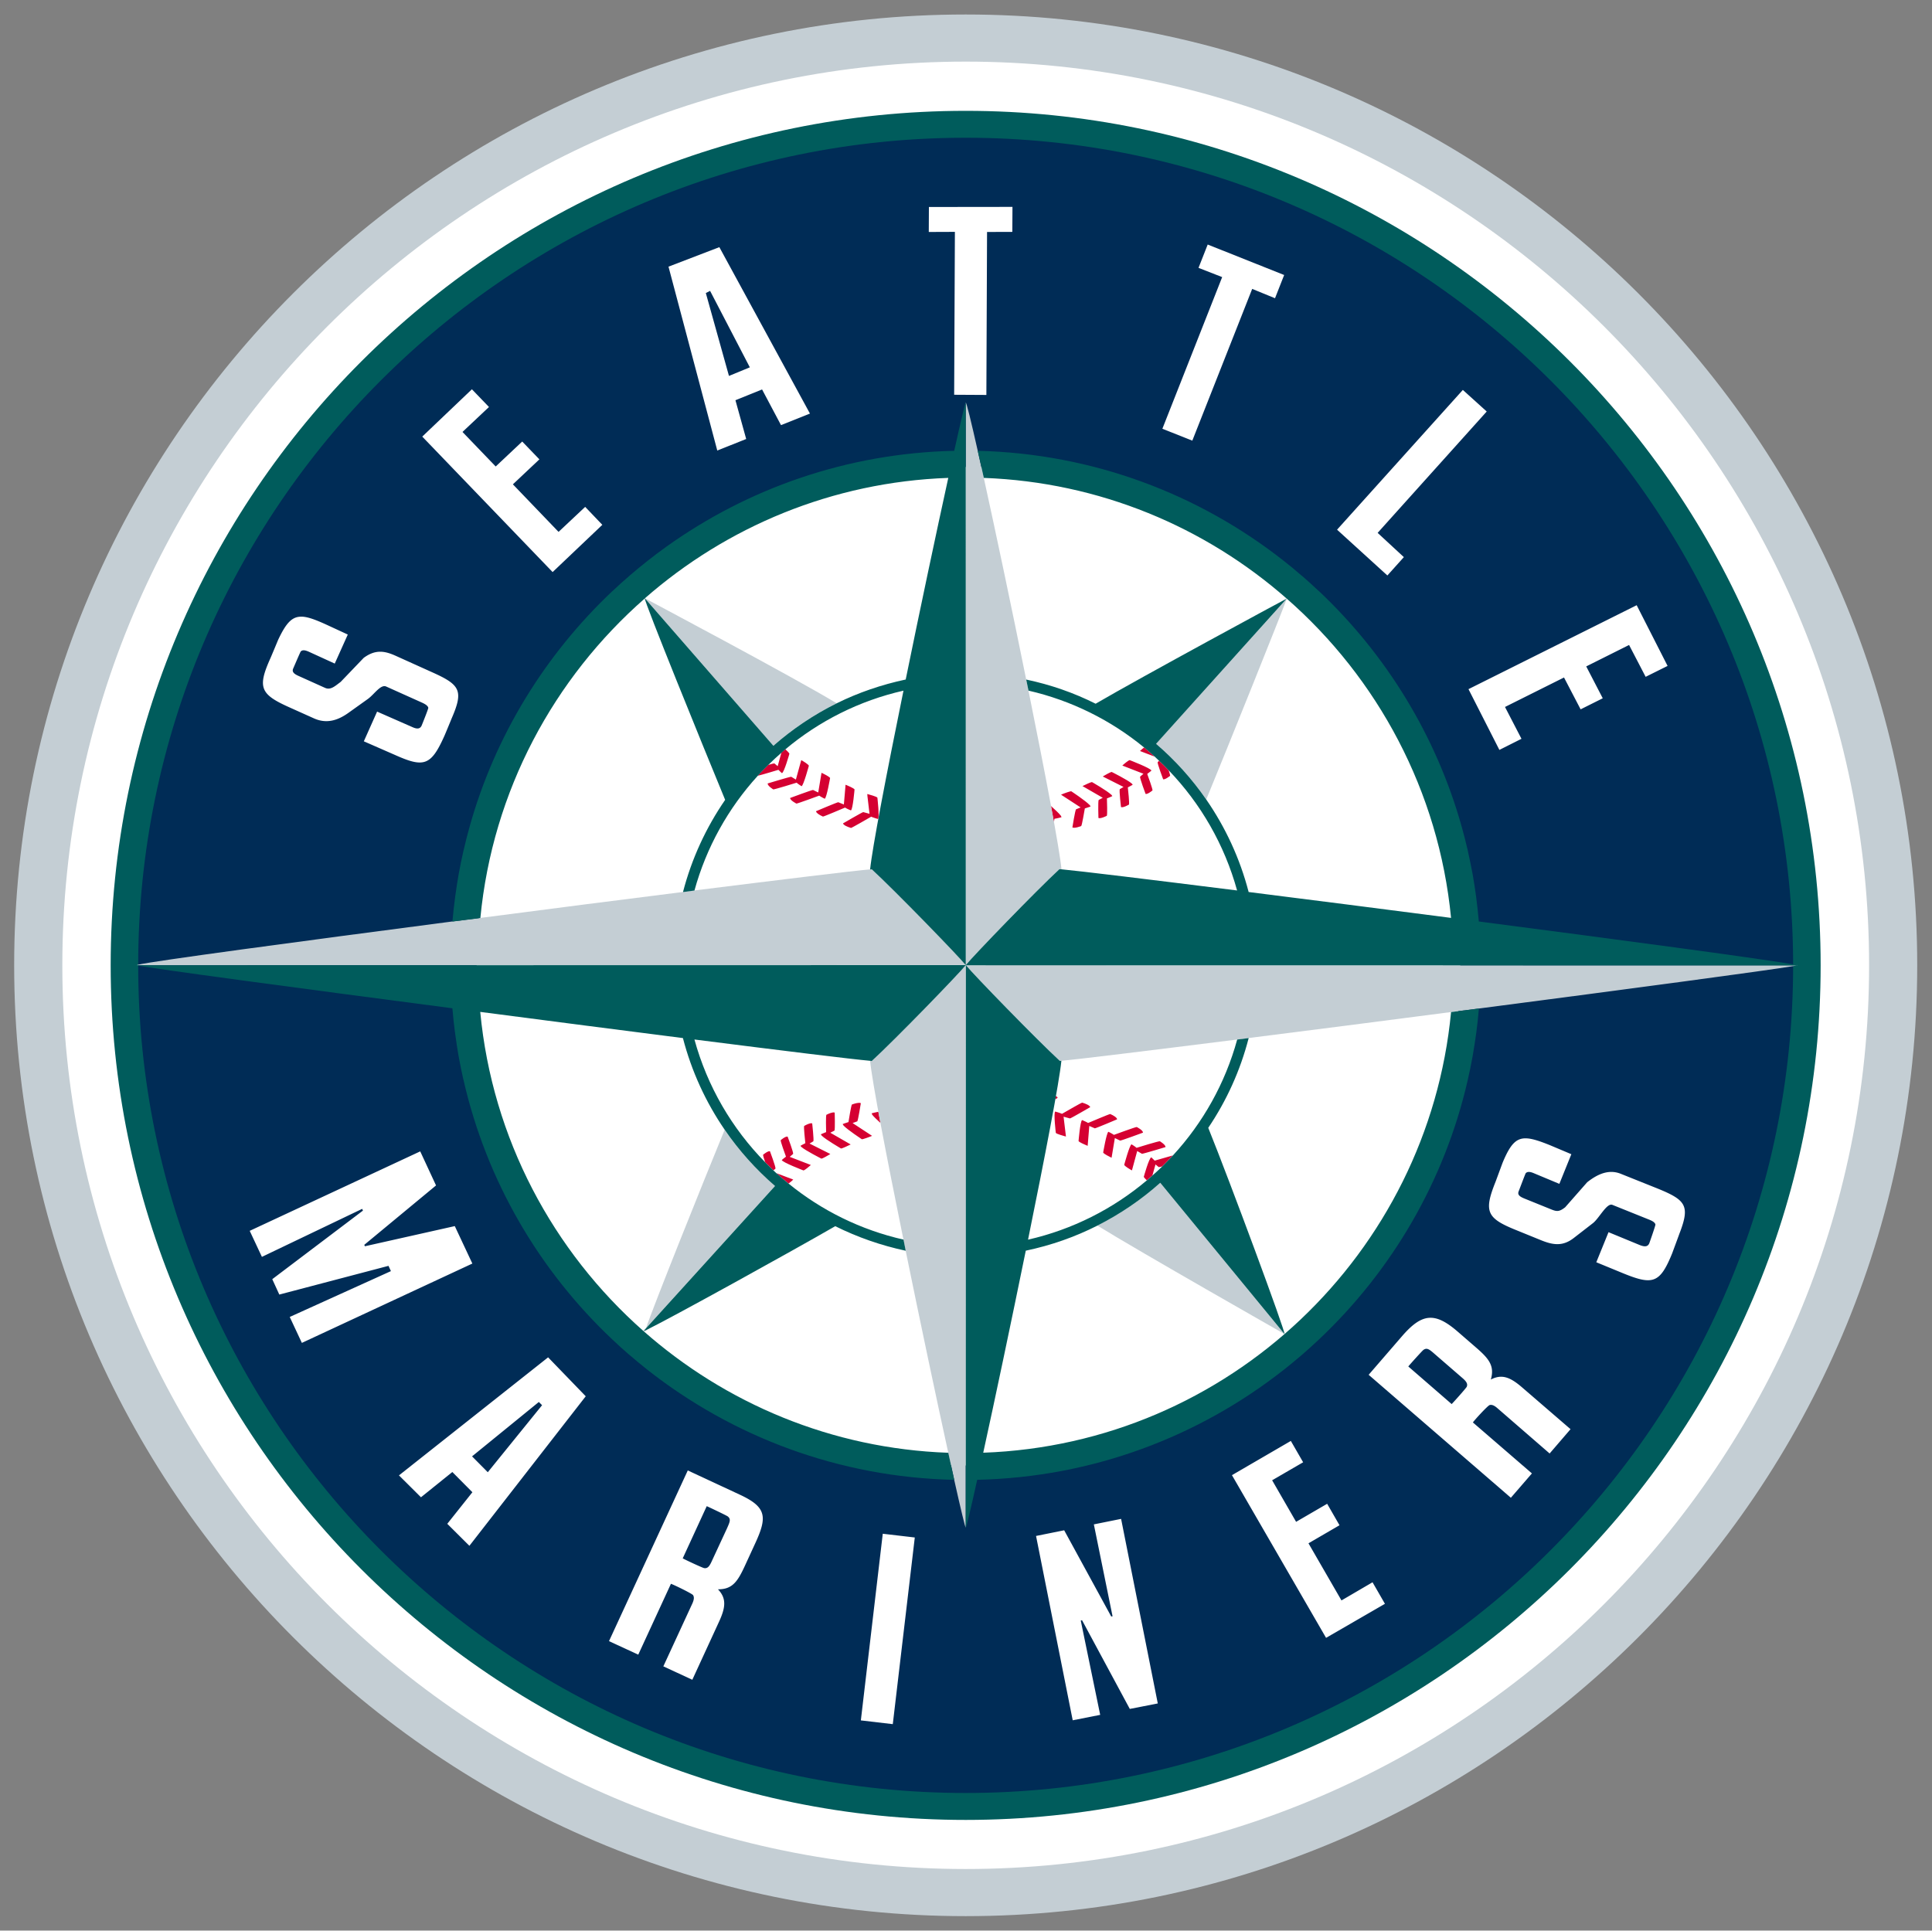
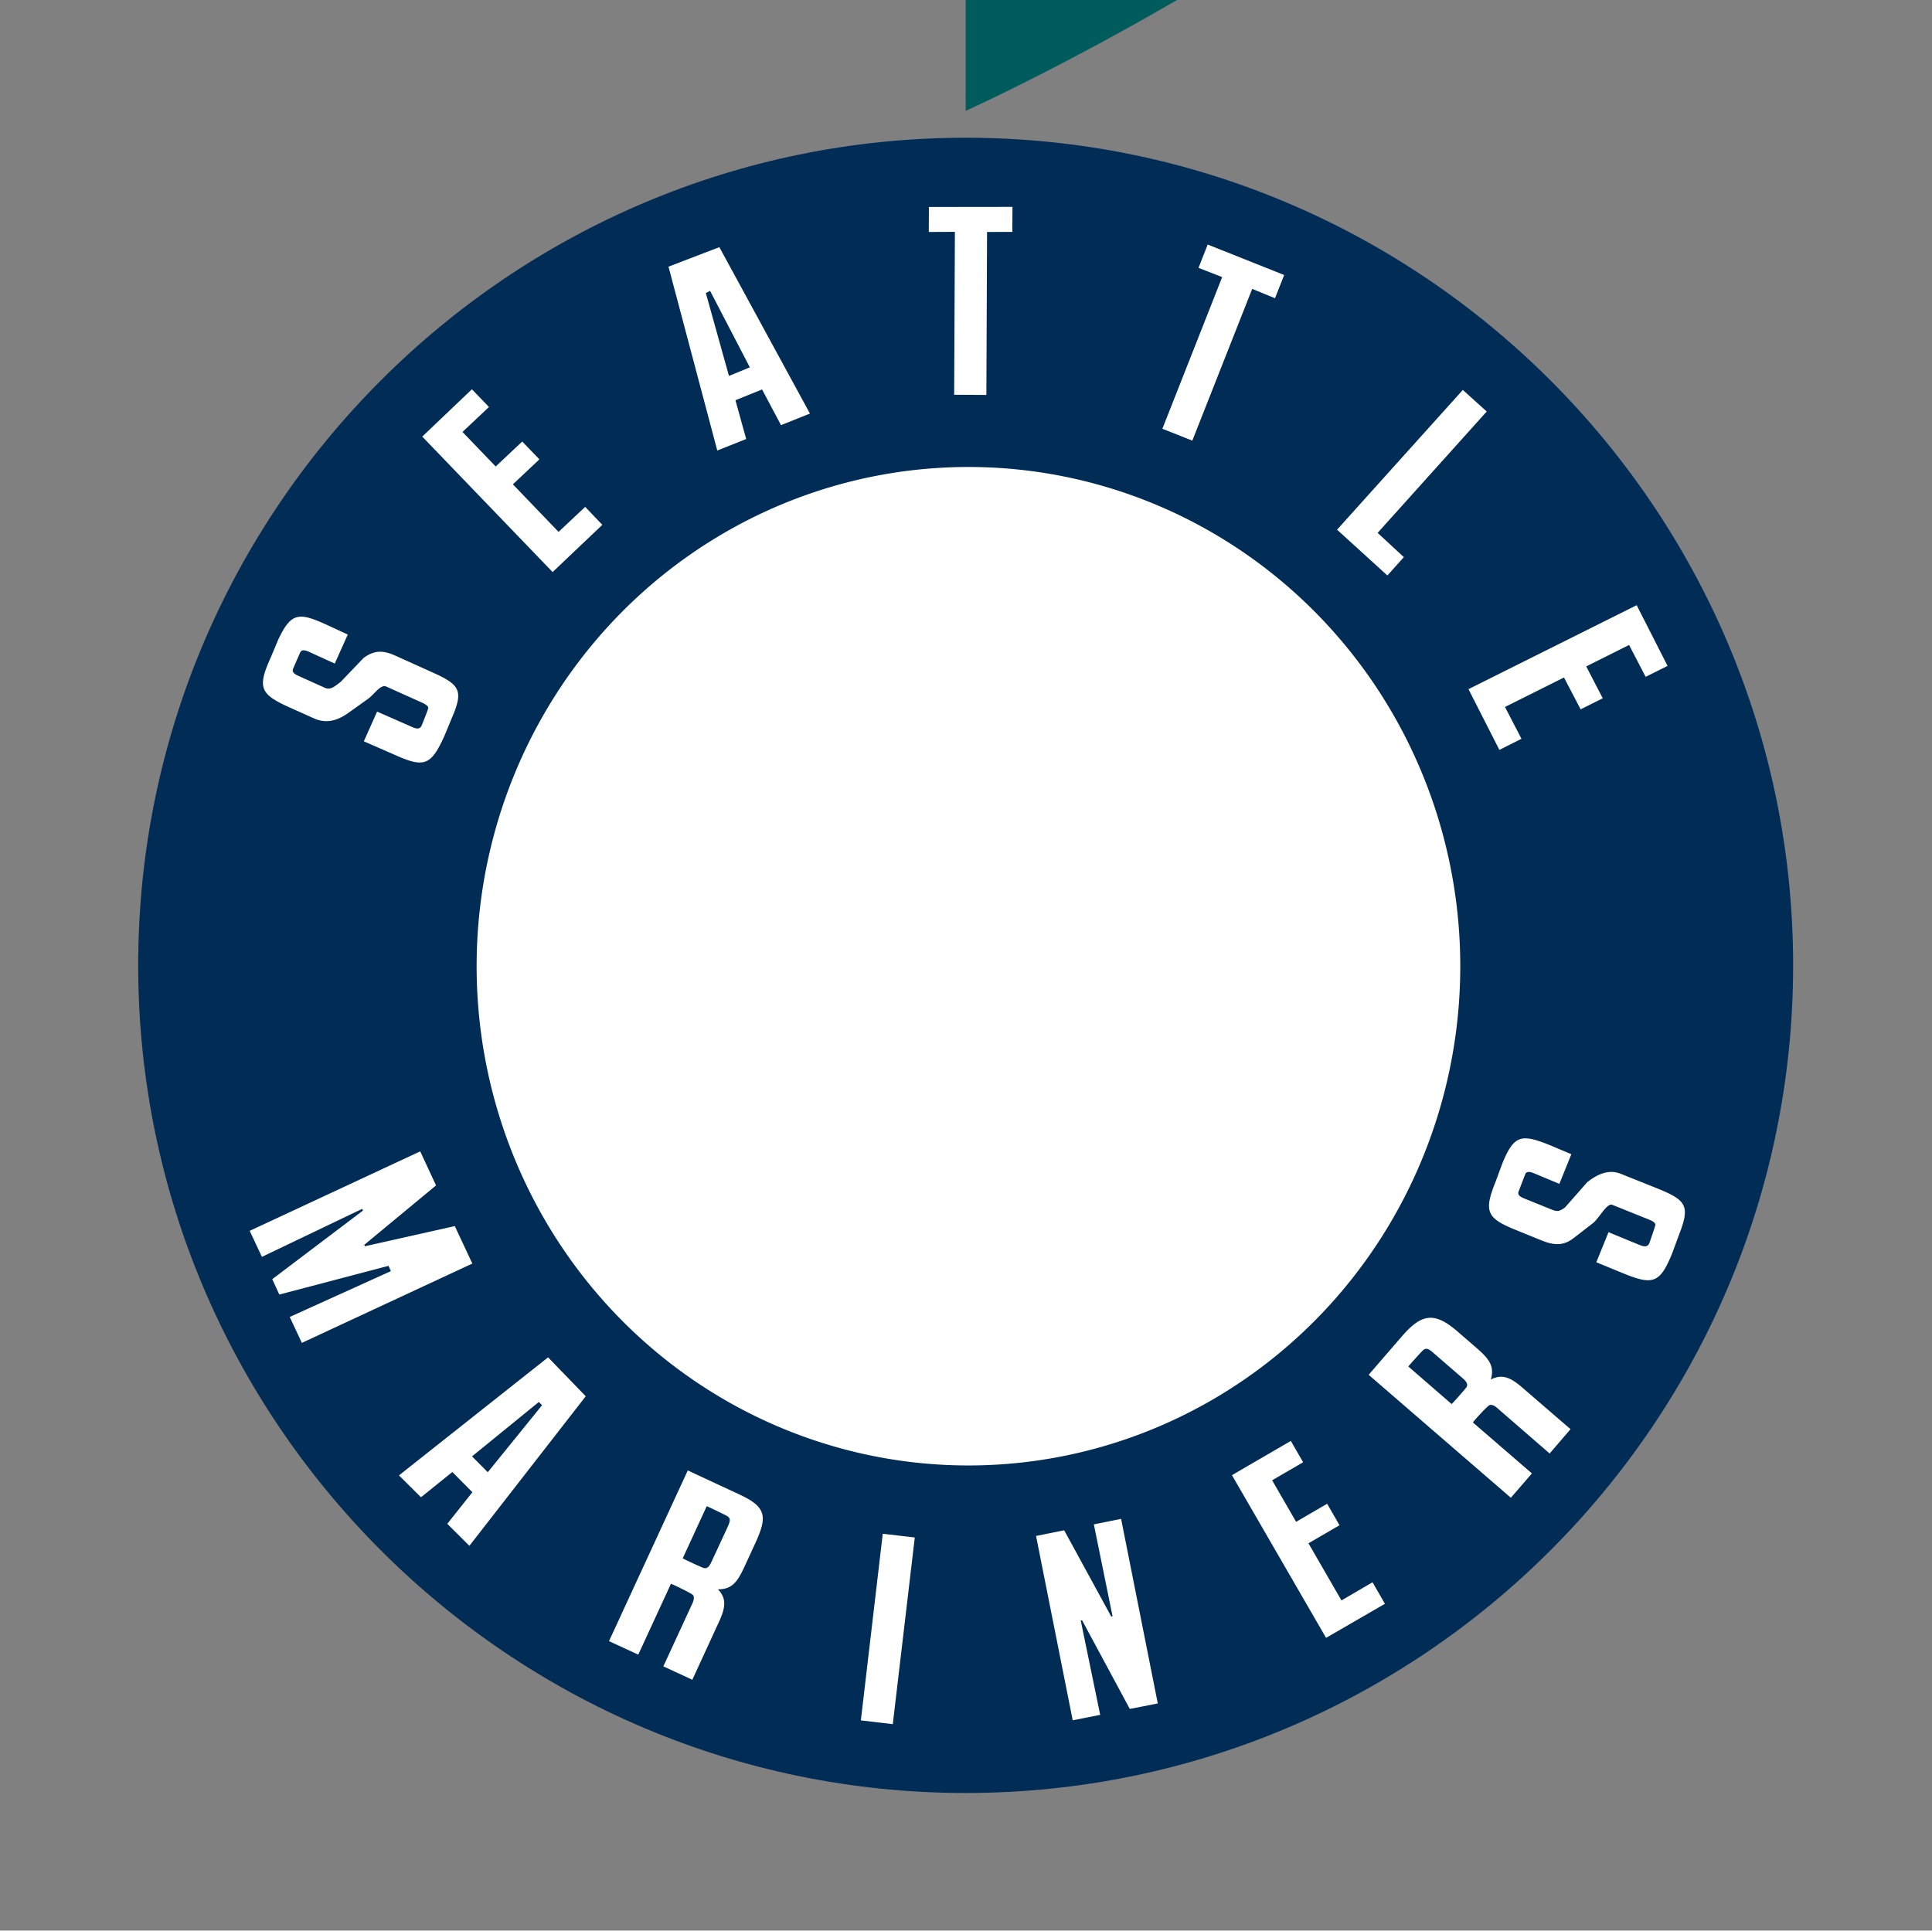
<svg xmlns="http://www.w3.org/2000/svg" height="200.88" width="201" version="1.1" viewBox="0 0 201 200.877">
  <rect x="0" y="0" width="201" height="200.877" fill="#808080" stroke="none" />
  <g transform="translate(137.56 -429.34)">
    <g transform="matrix(1.066 0 0 1.066 4.008 -36.558)">
-       <path d="m-131.42 531.27c0 51.175 41.658 92.811 92.865 92.811s92.865-41.636 92.865-92.811c0-51.173-41.658-92.804-92.865-92.804s-92.865 41.63-92.865 92.804" fill="#c4ced4" />
-       <path d="m-126.72 531.27c0-48.639 39.546-88.205 88.162-88.205 48.618 0 88.171 39.566 88.171 88.205 0 48.641-39.553 88.211-88.171 88.211-48.616 0-88.162-39.569-88.162-88.211" fill="#fff" />
-       <path d="m-38.558 447.87c-46.008 0-83.444 37.405-83.444 83.404 0 45.994 37.436 83.415 83.444 83.415s83.442-37.421 83.442-83.415c0-45.999-37.434-83.404-83.442-83.404" fill="#005c5c" />
+       <path d="m-38.558 447.87s83.442-37.421 83.442-83.415c0-45.999-37.434-83.404-83.442-83.404" fill="#005c5c" />
      <path d="m-38.558 612.06c-44.526 0-80.758-36.236-80.758-80.782 0-44.54 36.232-80.782 80.758-80.782 44.528 0 80.758 36.241 80.758 80.782 0 44.546-36.23 80.782-80.758 80.782" fill="#002c56" />
      <path d="m104.3 25.885-8.156 0.01-0.012 2.438 2.549-0.01-0.072 15.9 3.144 0.018 0.066-15.908 2.467-0.008 0.014-2.439zm19.053 3.676-0.896 2.275 2.309 0.902-5.836 14.803 2.922 1.16 5.844-14.812 2.227 0.912 0.893-2.268-7.461-2.973zm-47.66 0.254-4.963 1.904 4.76 17.947 2.822-1.125-1.049-3.785 2.6-1.051 1.846 3.481 2.826-1.127-8.842-16.244zm-0.904 4.268 3.879 7.463-2.037 0.838-2.258-8.09 0.416-0.211zm-23.246 9.604-4.846 4.619 12.723 13.223 4.852-4.611-1.674-1.752-2.598 2.441-4.457-4.641 2.586-2.438-1.676-1.74-2.588 2.436-3.242-3.371 2.586-2.436-1.666-1.73zm96.711 0.064-12.275 13.641 4.91 4.469 1.609-1.791-2.559-2.367 10.646-11.846l-2.33-2.106zm-48.25 7.521a48 48.727 0 0 0 -48 48.729 48 48.727 0 0 0 48 48.73 48 48.727 0 0 0 48 -48.73 48 48.727 0 0 0 -48 -48.729zm65.215 13.492-16.414 8.193 3.016 5.93 2.156-1.084-1.609-3.107 5.76-2.877 1.621 3.109 2.16-1.08-1.613-3.111 4.182-2.092 1.617 3.109 2.141-1.065-3.016-5.926zm-130.24 1.122c-0.985-0.048-1.565 0.599-2.352 2.269-0.034 0.089-0.693 1.663-0.742 1.77-1.292 2.872-0.999 3.538 1.848 4.809l2.387 1.072c1.18 0.532 2.267 0.256 3.371-0.535l1.9-1.357c0.615-0.44 1.242-1.45 1.781-1.215l3.547 1.594c0.335 0.157 0.525 0.309 0.568 0.48 0.022 0.085-0.61 1.642-0.645 1.73-0.157 0.355-0.461 0.367-0.932 0.148l-3.42-1.502-1.295 2.9 3.016 1.32c2.827 1.267 3.527 1.086 4.826-1.803 0.052-0.1 0.697-1.669 0.738-1.773 1.185-2.729 0.796-3.276-1.973-4.512l-3.48-1.571c-1.088-0.492-1.992-0.652-3.141 0.195l-2.246 2.344c-0.579 0.431-0.978 0.814-1.514 0.588l-2.602-1.172c-0.451-0.201-0.664-0.405-0.514-0.729 0.033-0.072 0.687-1.609 0.734-1.658 0.168-0.163 0.395-0.145 0.789 0.027l2.529 1.156 1.273-2.834-2.113-0.977c-1.013-0.46-1.75-0.739-2.341-0.768zm119.42 50.915c-0.986-0.013-1.538 0.648-2.252 2.35-0.04 0.098-0.654 1.772-0.695 1.877-1.182 2.943-0.862 3.577 2.031 4.74l2.428 0.988c1.202 0.485 2.135 0.59 3.197-0.248l1.84-1.426c0.601-0.463 1.363-2.011 1.902-1.787l3.609 1.451c0.34 0.139 0.546 0.278 0.59 0.465 0.022 0.08-0.559 1.726-0.594 1.824-0.147 0.355-0.447 0.375-0.932 0.184l-3.051-1.258-1.193 2.936 2.66 1.094c2.872 1.167 3.559 0.953 4.75-1.978 0.036-0.105 0.659-1.774 0.691-1.879 1.075-2.762 0.66-3.302-2.15-4.445l-3.547-1.42c-1.106-0.449-2.176-0.065-3.295 0.82l-2.148 2.443c-0.57 0.442-0.805 0.431-1.355 0.207l-2.633-1.066c-0.469-0.192-0.684-0.374-0.547-0.707 0.034-0.078 0.646-1.716 0.688-1.762 0.159-0.168 0.409-0.159 0.785 0l2.496 1.041 1.17-2.894-2.074-0.875c-1.032-0.415-1.78-0.666-2.371-0.674zm-107.9 1.273-16.641 7.756 1.19 2.541 9.787-4.686 0.074 0.17-8.85 6.693 0.688 1.502 10.656-2.803 0.236 0.514-9.875 4.475 1.184 2.531 16.639-7.744-1.715-3.656-8.77 1.967-0.064-0.137 7.004-5.799-1.543-3.324zm98.422 16.25c-0.831 0.076-1.631 0.667-2.602 1.789l-3.258 3.769 13.879 12.002 2.055-2.377-5.76-4.975c0.192-0.279 1.441-1.632 1.631-1.695 0.206-0.063 0.44 0.03 0.721 0.268l5.137 4.457 2.041-2.373-4.719-4.07c-1.146-0.988-1.964-1.345-3.062-0.773 0.398-1.355-0.213-2.064-1.467-3.148l-1.807-1.566c-1.097-0.942-1.958-1.382-2.789-1.307zm-0.27 3.022c0.241-0.028 0.478 0.176 0.881 0.529l2.664 2.307c0.416 0.353 0.555 0.594 0.438 0.871-0.074 0.148-1.277 1.496-1.471 1.686l-4.232-3.67c0.15-0.194 1.353-1.526 1.471-1.613 0.088-0.064 0.17-0.1 0.25-0.109zm-85.672 0.832-14.555 11.521 2.148 2.137 3.061-2.465 1.957 1.973-2.451 3.082 2.158 2.148 11.355-14.596-3.674-3.801zm-0.902 4.357 0.314 0.314-5.299 6.543-1.535-1.549 6.519-5.309zm73.391 3.801-5.748 3.342 9.185 15.879 5.746-3.322-1.211-2.102-3.031 1.772-3.221-5.576 3.029-1.762-1.205-2.096-3.031 1.762-2.34-4.057 3.027-1.756-1.201-2.084zm-58.857 2.881-7.689 16.662 2.857 1.318 3.188-6.916c0.313 0.107 2.055 0.954 2.16 1.107 0.119 0.194 0.097 0.428-0.055 0.783l-2.846 6.168 2.828 1.309 2.609-5.67c0.633-1.375 0.75-2.27-0.109-3.16 1.419 0.013 1.926-0.773 2.623-2.277l0.998-2.17c1.212-2.62 1.15-3.578-1.535-4.812l-5.029-2.342zm1.85 3.488c0.233 0.098 1.931 0.906 2.051 1 0.335 0.262 0.205 0.542-0.086 1.193l-1.482 3.195c-0.226 0.501-0.408 0.707-0.729 0.658-0.152-0.016-1.871-0.821-2.098-0.953l2.344-5.094zm40.441 1.24-2.66 0.537 1.826 8.973-0.131 0.018-4.59-8.414-2.746 0.553 3.578 17.992 2.682-0.529-1.897-9.207 0.127-0.029 4.66 8.656 2.731-0.535-3.58-18.014zm-23.261 1.45-2.139 18.22l3.117 0.365 2.147-18.219-3.125-0.365z" transform="translate(-138.29 431.36)" fill="#fff" />
-       <path d="m117.15 78.65c-0.13 0.094-0.246 0.203-0.246 0.203l-0.162 0.141 1.451 0.557c-0.342-0.309-0.69-0.609-1.043-0.9zm-35.02 0.174c-0.13 0.109-0.254 0.223-0.383 0.332l-0.361 1.32-0.32-0.268c-0.043-0.011-0.296 0.052-0.611 0.146-0.355 0.335-0.687 0.691-1.02 1.059 0.472-0.109 1.784-0.51 2.022-0.582 0.139 0.157 0.344 0.324 0.344 0.324 0.214-0.056 0.729-1.895 0.729-1.895-0.033-0.098-0.279-0.323-0.398-0.438zm33.613 1.06c-0.139 0.022-0.561 0.387-0.561 0.387l-0.16 0.143 2.062 0.803-0.33 0.284c-0.04 0.145 0.537 1.684 0.537 1.684 0.206 0.054 0.676-0.344 0.676-0.344 0.024-0.121-0.409-1.322-0.516-1.611 0.176-0.119 0.41-0.322 0.41-0.322-0.034-0.223-2.117-1.022-2.117-1.022zm-32.057 0.002-0.045 0.16-0.479 1.738-0.455-0.275c-0.114-0.013-2.297 0.652-2.297 0.652-0.031 0.235 0.549 0.582 0.549 0.582 0.105 0.011 2.042-0.58 2.275-0.656 0.176 0.161 0.486 0.344 0.486 0.344 0.192-0.083 0.709-2 0.709-2-0.058-0.148-0.592-0.461-0.592-0.461l-0.147-0.083zm34.924 0.064-0.141 0.135c-0.04 0.132 0.537 1.67 0.537 1.67 0.206 0.054 0.678-0.338 0.678-0.338 0.011-0.051-0.052-0.275-0.139-0.537-0.302-0.317-0.613-0.629-0.936-0.93zm-4.621 1.092c-0.128 0-0.668 0.318-0.668 0.318l-0.207 0.123 2.025 1.02-0.365 0.217c-0.072 0.13 0.117 1.744 0.117 1.744 0.197 0.105 0.777-0.238 0.777-0.238 0.061-0.109-0.079-1.419-0.109-1.68 0.204-0.094 0.471-0.256 0.471-0.256 0-0.029-0.029-0.064-0.082-0.107l0.01-0.01-0.031-0.014c-0.402-0.353-1.938-1.117-1.938-1.117zm-28.324 0.08-0.031 0.182-0.291 1.74-0.506-0.246c-0.109-0.011-2.236 0.781-2.236 0.781-0.009 0.237 0.615 0.549 0.615 0.549 0.109 0.002 2.063-0.721 2.223-0.777 0.195 0.141 0.539 0.303 0.539 0.303 0.192-0.094 0.523-2.027 0.523-2.027-0.076-0.139-0.676-0.428-0.676-0.428l-0.16-0.076zm26.402 0.908c-0.128-0.007-0.709 0.283-0.709 0.283l-0.225 0.105 1.98 1.143-0.4 0.213c-0.074 0.116-0.023 1.752-0.023 1.752 0.195 0.114 0.818-0.207 0.818-0.207 0.063-0.105 0.021-1.417 0.01-1.697 0.224-0.076 0.525-0.225 0.525-0.225 0-0.024-0.029-0.061-0.076-0.111l0.014-0.006-0.043-0.021c-0.4-0.387-1.871-1.228-1.871-1.228zm-24.061 0.26-0.01 0.176-0.15 1.748-0.547-0.219c-0.109 0-2.17 0.877-2.17 0.877 0 0.038 0.018 0.081 0.053 0.117 0.159 0.212 0.621 0.406 0.621 0.406 0.098 0 2.012-0.816 2.158-0.879 0.206 0.138 0.572 0.277 0.572 0.277 0.192-0.1 0.354-2.051 0.354-2.051-0.087-0.127-0.707-0.385-0.707-0.385l-0.174-0.068zm22.035 0.637c-0.128-0.015-0.766 0.234-0.766 0.234l-0.234 0.098 1.91 1.244-0.45 0.185c-0.087 0.098-0.352 1.76-0.352 1.76 0.179 0.139 0.859-0.127 0.859-0.127 0.083-0.094 0.31-1.492 0.354-1.719 0.226-0.065 0.557-0.191 0.557-0.191 0.002-0.025-0.027-0.069-0.072-0.119l0.021-0.012-0.053-0.025c-0.378-0.405-1.772-1.326-1.772-1.326zm-19.91 0.266 0.014 0.201 0.203 1.73-0.613-0.166c-0.107 0.016-1.973 1.102-1.973 1.102 0.007 0.045 0.04 0.075 0.072 0.109 0.186 0.192 0.713 0.334 0.713 0.334 0.094-0.013 1.841-1.023 1.961-1.096 0.235 0.103 0.666 0.225 0.666 0.225 0.165-0.141-0.057-2.086-0.057-2.084-0.094-0.118-0.801-0.303-0.801-0.303l-0.186-0.053zm17.93 1.174c0.098 0.554 0.196 1.075 0.283 1.57 0.031-0.141 0.04-0.265 0.053-0.328 0.244-0.031 0.686-0.15 0.686-0.15 0.009-0.02-0.013-0.065-0.051-0.117l0.018-0.01-0.031-0.021c-0.163-0.226-0.59-0.614-0.957-0.943zm-8.207 2.311s0.002 0.001 0.002 0.008c0-0.007-0.002-0.006-0.002-0.008zm8.682 25.984c-0.013 0.116-0.035 0.224-0.057 0.334 0.139-0.09 0.229-0.154 0.229-0.154-0.004-0.042-0.035-0.077-0.076-0.107-0.031-0.029-0.056-0.051-0.096-0.072zm2.566 0.654c-0.098 0.009-1.884 1.043-1.967 1.092-0.228-0.105-0.668-0.221-0.668-0.221-0.17 0.138 0.064 2.093 0.064 2.084 0.098 0.114 0.797 0.301 0.797 0.301l0.191 0.053-0.232-1.936 0.623 0.17c0.105-0.011 1.975-1.103 1.975-1.103-0.009-0.034-0.032-0.075-0.066-0.109h-0.006c-0.186-0.19-0.711-0.33-0.711-0.33zm-21.816 0.021c-0.27 0.015-0.658 0.164-0.658 0.164-0.072 0.09-0.298 1.479-0.334 1.713-0.233 0.065-0.566 0.195-0.566 0.195-0.002 0.022 0.098 0.158 0.098 0.158 0.385 0.404 1.773 1.324 1.773 1.324 0.118 0.009 0.762-0.238 0.762-0.238l0.236-0.094-1.9-1.248 0.459-0.17c0.078-0.101 0.344-1.766 0.344-1.766-0.045-0.035-0.123-0.044-0.213-0.039zm1.922 0.871c-0.239 0.042-0.645 0.15-0.645 0.15-0.009 0.029 0.009 0.071 0.053 0.123l-0.018 0.002 0.029 0.033c0.139 0.181 0.465 0.486 0.783 0.775-0.065-0.376-0.138-0.733-0.203-1.084zm-4.469 0.072c-0.257 0.043-0.6 0.223-0.6 0.223-0.067 0.101-0.034 1.42-0.025 1.691-0.223 0.081-0.514 0.215-0.514 0.215 0 0.033 0.107 0.15 0.107 0.15 0.4 0.385 1.861 1.234 1.861 1.234 0.128 0 0.717-0.289 0.717-0.289l0.225-0.105-1.988-1.145 0.408-0.211c0.065-0.119 0.021-1.75 0.021-1.75-0.051-0.028-0.127-0.028-0.213-0.014zm27.102 0.148c-0.105 0-2.041 0.828-2.158 0.873-0.212-0.13-0.588-0.281-0.588-0.281-0.186 0.098-0.346 2.051-0.346 2.051 0.085 0.13 0.719 0.389 0.719 0.389l0.17 0.074 0.16-1.941 0.539 0.232c0.11 0 2.174-0.879 2.174-0.879 0-0.042-0.022-0.083-0.055-0.121h0.008l-0.01-0.006c-0.161-0.203-0.613-0.391-0.613-0.391zm-29.293 0.914c-0.249 0.056-0.578 0.25-0.578 0.25-0.056 0.105 0.084 1.414 0.115 1.684-0.206 0.096-0.471 0.252-0.471 0.252 0.002 0.018 0.031 0.06 0.076 0.104l-0.004 0.002 0.016 0.01c0.385 0.344 1.951 1.139 1.951 1.139 0.13-0.009 0.666-0.33 0.666-0.33l0.205-0.123-2.029-1.02 0.373-0.221v-0.002c0.065-0.123-0.113-1.742-0.113-1.742-0.05-0.024-0.124-0.021-0.207-0.002zm31.879 0.354c-0.105-0.011-2.102 0.721-2.228 0.768-0.195-0.141-0.537-0.303-0.537-0.303-0.186 0.094-0.51 2.029-0.51 2.029 0.069 0.139 0.658 0.422 0.658 0.422l0.162 0.084 0.32-1.922 0.514 0.248c0.107 0.011 2.228-0.775 2.228-0.775 0.022-0.239-0.607-0.551-0.607-0.551zm-34.072 0.936c-0.214-0.051-0.674 0.348-0.674 0.348-0.031 0.118 0.409 1.32 0.514 1.609-0.172 0.116-0.408 0.332-0.408 0.332 0.033 0.214 2.117 1.014 2.117 1.014 0.139-0.025 0.561-0.398 0.561-0.398l0.158-0.133-2.064-0.797 0.336-0.287c0.042-0.141-0.539-1.688-0.539-1.688zm36.33 0.455c-0.107-0.024-2.029 0.559-2.273 0.641-0.177-0.157-0.494-0.342-0.494-0.342-0.197 0.085-0.713 2.004-0.713 2.004 0.063 0.147 0.602 0.457 0.602 0.457l0.152 0.086 0.514-1.893 0.465 0.27c0.107 0.011 2.297-0.654 2.297-0.654 0.022-0.233-0.549-0.568-0.549-0.568zm-38.047 0.973c-0.214-0.051-0.676 0.342-0.676 0.342-0.013 0.065 0.084 0.391 0.203 0.736 0.268 0.268 0.537 0.527 0.807 0.789l0.199-0.17c0.04-0.147-0.537-1.689-0.537-1.689zm39.314 0.41c-0.581 0.161-1.565 0.452-1.772 0.508-0.139-0.15-0.334-0.322-0.334-0.322-0.224 0.065-0.73 1.9-0.73 1.9 0.022 0.074 0.172 0.224 0.295 0.344 0.186-0.152 0.362-0.311 0.545-0.471l0.301-1.078 0.318 0.258c0.025 0.009 0.155-0.021 0.338-0.066 0.353-0.349 0.699-0.705 1.039-1.072zm-38.701 1.727c0.387 0.346 0.784 0.683 1.191 1.016 0.152-0.109 0.303-0.24 0.303-0.24l0.16-0.148-1.654-0.627z" transform="translate(-138.29 431.36)" fill="#d50032" />
-       <path d="m99.738 44.986 0.002 54.9c-0.72-0.895-6.834-7.196-9.174-9.357-0.045 0.011-0.108 0.011-0.162 0.02-1.687 0.145-8.422 0.969-17.145 2.057-0.366 0.051-0.743 0.094-1.117 0.148-6.061 0.762-12.98 1.645-19.779 2.535-0.914 0.107-1.822 0.23-2.727 0.344-15.287 1.996-29.291 3.88-30.668 4.219-0.074 0.016-0.119 0.036-0.117 0.051l80.887-0.014c-0.722 0.903-6.833 7.208-9.172 9.357-0.045 0-0.108-0.013-0.162-0.021 0.203 2.072 1.598 9.322 3.254 17.455 0.072 0.364 0.141 0.717 0.217 1.086 1.419 6.957 2.996 14.413 4.158 19.721 0.212 0.957 0.403 1.848 0.578 2.643 0.644 2.879 1.073 4.671 1.127 4.662l0.01-54.881h-0.021c0.002-0.004 0.012-0.014 0.018-0.023 0.004-0.002 0.014-0.012 0.016-0.018 0.816-0.99 6.812-7.204 9.119-9.34 0.054 0 0.129 0.012 0.205 0.012-0.204-2.074-1.583-9.323-3.223-17.443-0.076-0.357-0.148-0.713-0.223-1.08-1.403-6.942-2.97-14.368-4.139-19.684-0.206-0.956-0.409-1.841-0.59-2.644-0.655-2.912-1.098-4.725-1.172-4.703zm-31.324 19.098 12.547 14.395c1.857-1.634 3.932-3.032 6.176-4.144-4.061-2.472-18.723-10.25-18.723-10.25zm62.66 0.035-12.764 14.168c1.859 1.598 3.503 3.425 4.9 5.443 2.027-4.921 7.348-18.156 7.863-19.611zm49.727 35.758c0.051 0.02 0.083 0.03 0.096 0.033 0.02-0.004 0.037-0.008 0.037-0.008-0.027-0.005-0.071-0.015-0.133-0.025zm-81.041 0.033c0.785 0.954 6.833 7.188 9.16 9.336 0.043 0 0.1-0.012 0.152-0.012 1.663-0.152 8.405-0.978 17.156-2.078 0.367-0.049 0.741-0.094 1.119-0.145 6.053-0.764 12.953-1.647 19.754-2.537 0.91-0.118 1.816-0.228 2.717-0.344 14.608-1.902 28.091-3.706 30.666-4.137 0.163-0.033 0.285-0.053 0.359-0.074l-81.084-0.01zm-23.548 16.05c-1.987 4.83-6.979 17.274-7.676 19.369l12.588-13.881c-1.86-1.607-3.515-3.449-4.912-5.488zm42.508 5.176c-1.848 1.654-3.907 3.052-6.133 4.18 4.059 2.512 18.254 10.58 18.254 10.58l-12.121-14.76zm-49.953 14.266c-0.119 0.056-0.221 0.108-0.297 0.141-0.013 0.056-0.023 0.098-0.014 0.098 0 0 0.108-0.085 0.311-0.238z" transform="translate(-138.29 431.36)" fill="#c4ced4" />
-       <path d="m11.523 526.99c-0.065-0.765-0.15-1.54-0.248-2.302-0.004-0.029-0.009-0.052-0.011-0.078-0.098-0.758-0.217-1.5-0.346-2.24-0.009-0.033-0.02-0.067-0.022-0.107-0.138-0.733-0.288-1.464-0.451-2.193-0.007-0.033-0.018-0.065-0.02-0.096-0.17-0.729-0.357-1.46-0.557-2.181-0.002-0.011-0.011-0.024-0.013-0.043-2.492-8.896-7.378-16.81-13.922-22.989-0.007 0-0.009-0.009-0.02-0.011-0.537-0.505-1.079-1.001-1.636-1.484-0.018-0.011-0.033-0.029-0.051-0.031-0.557-0.487-1.118-0.956-1.698-1.408-0.013-0.009-0.024-0.022-0.04-0.031-8.263-6.508-18.609-10.475-29.866-10.742 0.181 0.804 0.384 1.688 0.59 2.644 11.3 0.416 21.602 4.792 29.563 11.783-0.013-0.011-14.159 7.635-18.649 10.259-2.119-1.064-4.396-1.859-6.776-2.358 0.074 0.367 0.147 0.724 0.223 1.08 4.209 0.965 8.057 2.899 11.287 5.552 0.353 0.291 0.702 0.59 1.042 0.899 0.143 0.13 0.282 0.268 0.422 0.402 0.322 0.3 0.632 0.613 0.934 0.928 3.124 3.248 5.445 7.266 6.674 11.725-8.672-1.088-15.386-1.902-17.138-2.065-0.076 0-0.15-0.011-0.204-0.011-2.307 2.135-8.303 8.35-9.119 9.34-0.002 0.005-0.011 0.016-0.014 0.018-0.005 0.009-0.016 0.02-0.018 0.024h0.022l-0.011 54.881c0.052 0.009 0.481-1.784 1.118-4.664 11.278-0.248 21.644-4.224 29.92-10.739 0.009-0.011 0.027-0.015 0.038-0.027 0.581-0.456 1.142-0.93 1.707-1.408 0.011-0.007 0.024-0.02 0.036-0.029 0.559-0.485 1.115-0.988 1.652-1.493 0.002-0.002 0.004-0.011 0.011-0.011 7.101-6.703 12.248-15.446 14.505-25.287 0.007-0.013 0.007-0.033 0.009-0.042 0.17-0.742 0.322-1.486 0.46-2.239 0.004-0.027 0.013-0.049 0.013-0.072 0.13-0.751 0.248-1.508 0.353-2.266 0.002-0.02 0.004-0.043 0.009-0.056 0.1-0.78 0.185-1.553 0.25-2.329-0.901 0.116-1.806 0.226-2.716 0.344-2.253 23.568-21.735 42.161-45.659 43.011 1.164-5.308 2.733-12.764 4.152-19.72 2.467-0.519 4.812-1.343 6.993-2.45 2.224-1.127 4.285-2.526 6.131-4.179l12.121 14.758c0.17-0.065-5.384-15.05-7.436-20.12 1.783-2.64 3.129-5.594 3.945-8.763-0.378 0.051-0.753 0.096-1.12 0.145-1.173 4.278-3.353 8.144-6.274 11.314-0.34 0.366-0.688 0.722-1.041 1.073-0.313 0.304-0.633 0.604-0.956 0.885-0.183 0.161-0.358 0.32-0.545 0.472-3.292 2.781-7.253 4.801-11.597 5.789 1.658-8.146 3.053-15.406 3.254-17.456-0.051 0-0.107 0.011-0.15 0.011-2.327-2.148-8.377-8.381-9.161-9.335l81.082 0.009h0.085s-0.011-0.002-0.031-0.009c-0.013-0.004-0.045-0.015-0.096-0.034-0.076-0.011-0.185-0.033-0.317-0.054-2.543-0.472-16.036-2.286-30.675-4.189v-0.007zm-22.464-2.872c-0.849-3.274-2.264-6.314-4.133-9.021-1.397-2.02-3.042-3.846-4.901-5.444l12.603-14.009 0.15-0.163c8.871 7.767 14.834 18.776 16.036 31.163-6.799-0.883-13.705-1.764-19.755-2.526m-77.71 11.354c0.065 0.784 0.15 1.56 0.248 2.333 0 0.013 0.002 0.033 0.011 0.047 0.098 0.769 0.215 1.52 0.346 2.286 0.007 0.013 0.009 0.033 0.011 0.052 0.138 0.762 0.29 1.508 0.461 2.257 0 0.009 0 0.013 0.009 0.02 2.248 9.859 7.404 18.615 14.516 25.32 0.545 0.516 1.095 1.019 1.661 1.504 0.009 0.009 0.022 0.013 0.033 0.022 0.561 0.483 1.129 0.959 1.712 1.415 0.011 0.013 0.018 0.016 0.029 0.025 8.283 6.517 18.66 10.494 29.942 10.741-0.176-0.794-0.367-1.685-0.581-2.642-11.379-0.398-21.754-4.823-29.748-11.879 0.011 0.009 0.067-0.011 0.185-0.065 0.076-0.034 0.179-0.085 0.299-0.141 2.472-1.223 13.882-7.523 18.231-10.031 2.155 1.071 4.459 1.882 6.877 2.396-0.076-0.367-0.143-0.722-0.215-1.086-4.18-0.946-8.001-2.847-11.217-5.467-0.407-0.333-0.804-0.67-1.191-1.015-0.096-0.094-0.186-0.179-0.281-0.268-0.27-0.264-0.537-0.521-0.804-0.791-3.247-3.297-5.654-7.411-6.911-11.991 8.723 1.107 15.459 1.935 17.147 2.079 0.054 0.007 0.118 0.018 0.161 0.018 2.34-2.15 8.455-8.459 9.175-9.358l-80.888 0.015c0 0.005 0.049 0.016 0.118 0.029 1.372 0.291 15.37 2.17 30.665 4.17v0.007zm22.498 2.901c0.843 3.243 2.233 6.263 4.079 8.951 1.397 2.039 3.051 3.88 4.912 5.489l-12.588 13.882-0.252 0.277c-8.828-7.787-14.756-18.779-15.931-31.152 6.801 0.89 13.718 1.783 19.78 2.554m27.605-62.022c-0.054-0.005-0.483 1.802-1.127 4.703h-0.011c-10.464 0.235-20.149 3.675-28.101 9.371-0.011 0.011-0.013 0.011-0.022 0.018-0.601 0.429-1.191 0.869-1.772 1.332-0.013 0.009-0.034 0.022-0.052 0.042-0.572 0.452-1.138 0.914-1.69 1.39-0.02 0.018-0.033 0.029-0.051 0.049-0.557 0.474-1.109 0.97-1.645 1.482-0.002 0-0.011 0.002-0.013 0.004-6.551 6.186-11.452 14.094-13.942 23.009-0.007 0.02-0.011 0.024-0.011 0.042-0.204 0.717-0.387 1.451-0.557 2.183-0.011 0.029-0.02 0.063-0.024 0.096-0.17 0.72-0.319 1.46-0.451 2.192-0.009 0.042-0.011 0.076-0.022 0.109-0.128 0.74-0.246 1.489-0.346 2.24-0.007 0.025-0.009 0.058-0.009 0.08-0.103 0.762-0.19 1.535-0.253 2.307-0.002 0-0.002 0.002-0.002 0.002 0.903-0.116 1.813-0.237 2.727-0.346 1.194-12.407 7.168-23.418 16.05-31.194-0.076 0.268 5.726 14.543 7.841 19.659-1.862 2.704-3.268 5.737-4.115 9 0.375-0.052 0.753-0.098 1.118-0.148 1.16-4.22 3.304-8.044 6.175-11.193 0.333-0.366 0.668-0.72 1.021-1.057 0.418-0.418 0.851-0.813 1.292-1.2 0.128-0.107 0.253-0.224 0.384-0.331 3.279-2.754 7.21-4.749 11.528-5.729-1.654 8.122-3.051 15.375-3.256 17.455 0.054-0.009 0.118-0.009 0.163-0.02 2.34 2.163 8.455 8.464 9.173 9.358l-0.002-54.901zm-5.863 27.024c-2.365 0.505-4.629 1.281-6.737 2.324-2.244 1.113-4.318 2.51-6.176 4.144l-12.543-14.393c7.979-6.986 18.293-11.354 29.612-11.754-1.164 5.31-2.736 12.731-4.155 19.679" fill="#005c5c" />
    </g>
  </g>
</svg>